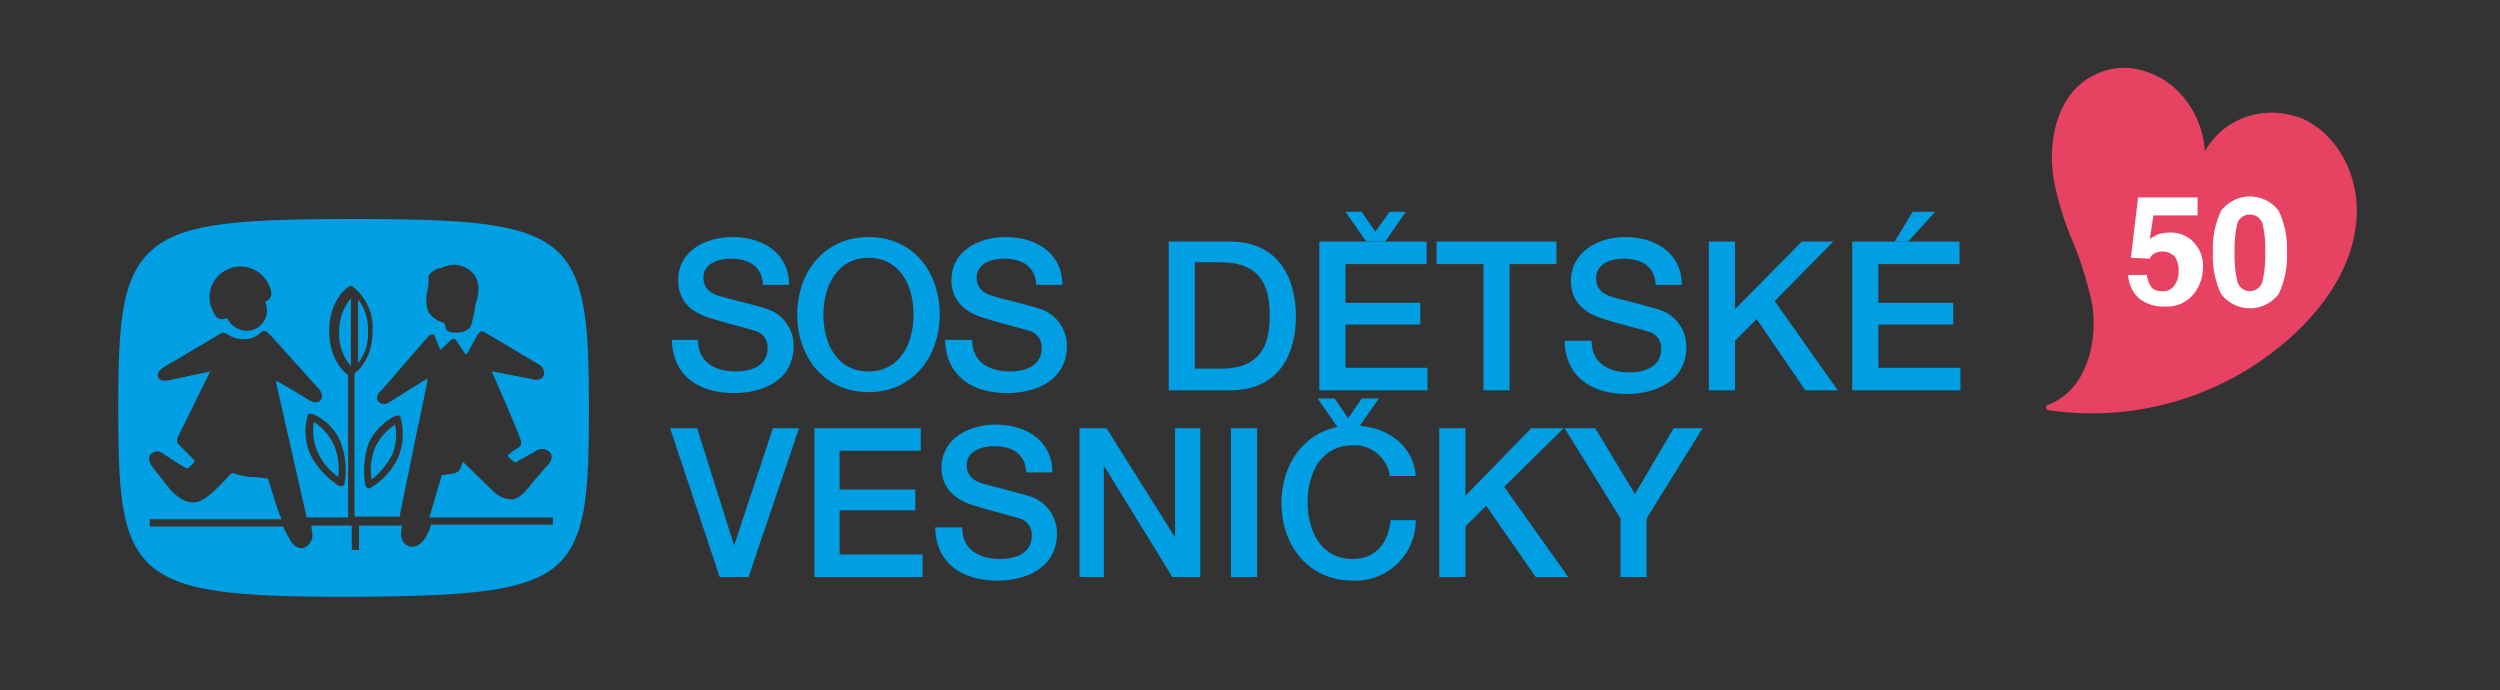
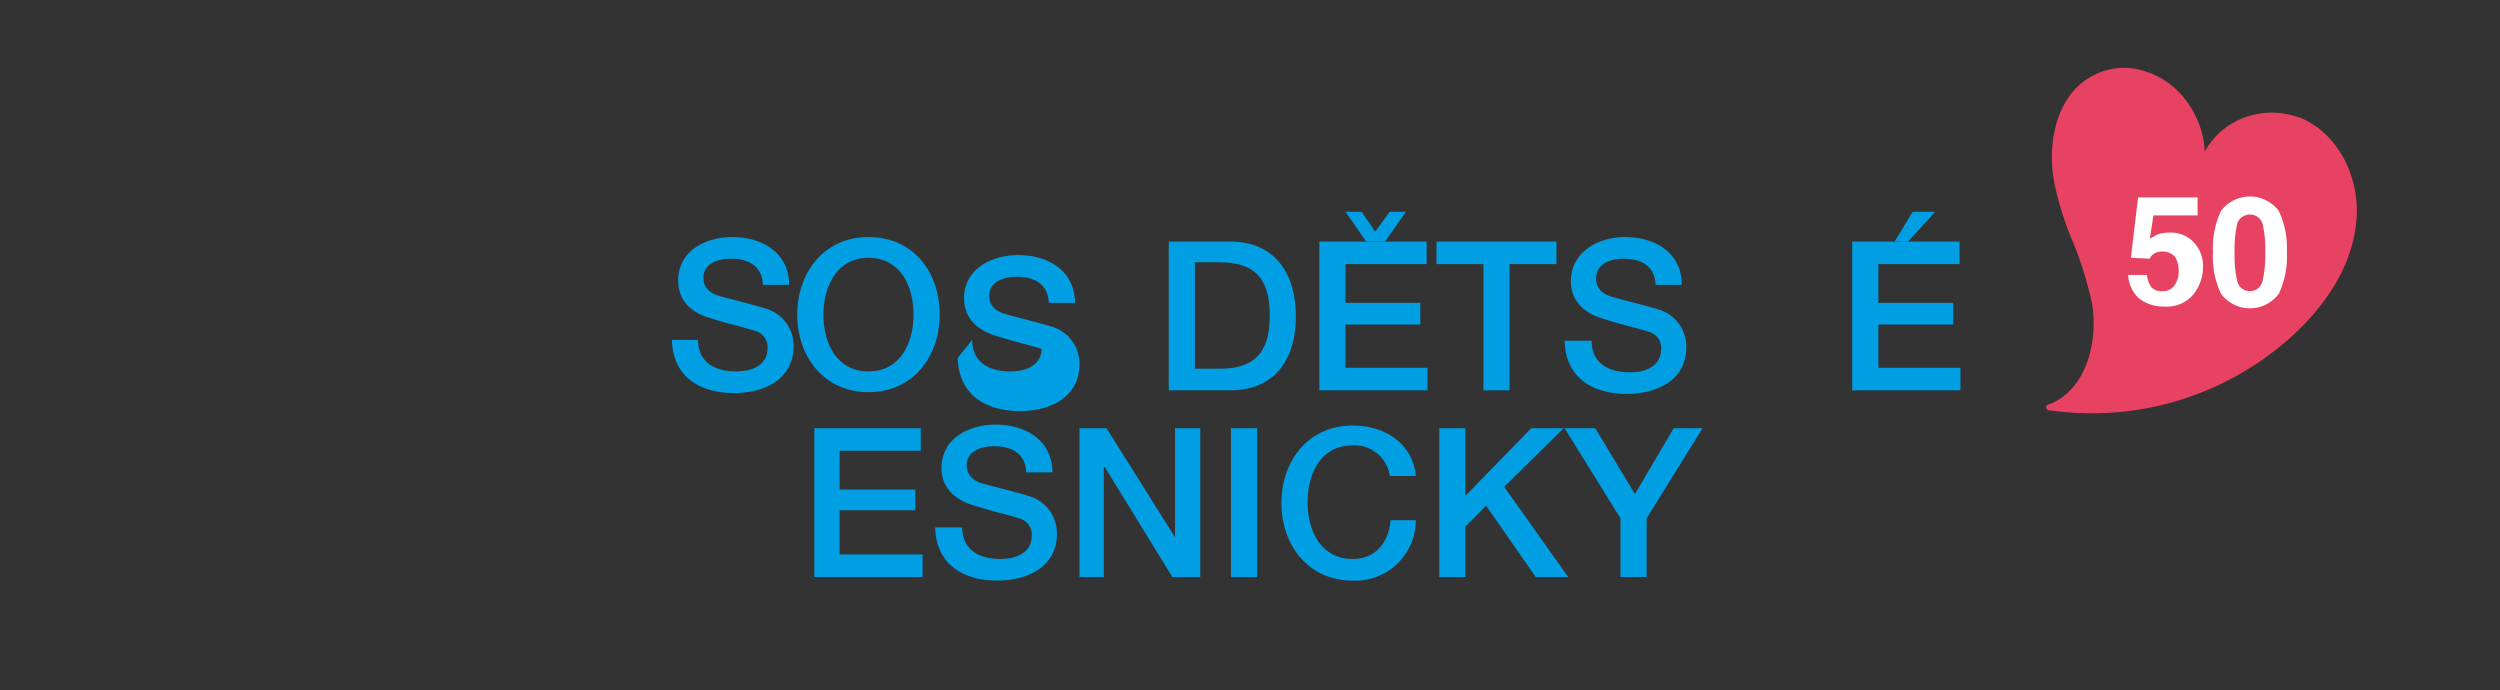
<svg xmlns="http://www.w3.org/2000/svg" xmlns:ns1="http://sodipodi.sourceforge.net/DTD/sodipodi-0.dtd" xmlns:ns2="http://www.inkscape.org/namespaces/inkscape" id="Vrstva_1" data-name="Vrstva 1" width="326" height="90" viewBox="0 0 326 90" version="1.1" ns1:docname="sos-vesnicky-logo50.svg" ns2:version="0.92.3 (2405546, 2018-03-11)">
  <rect x="0" y="0" width="326" height="90" fill="#333333" stroke="none" />
  <ns1:namedview pagecolor="#ffffff" bordercolor="#666666" borderopacity="1" objecttolerance="10" gridtolerance="10" guidetolerance="10" ns2:pageopacity="0" ns2:pageshadow="2" ns2:window-width="1853" ns2:window-height="1025" id="namedview71" showgrid="false" ns2:zoom="1.4079755" ns2:cx="262.73516" ns2:cy="45" ns2:window-x="67" ns2:window-y="27" ns2:window-maximized="1" ns2:current-layer="Vrstva_1" />
  <defs id="defs18">
    <style id="style16">.cls-1{fill:#e84262;}.cls-2{fill:#fff;}.cls-3{fill:#009ee2;}</style>
  </defs>
  <title id="title20">sos-vesnicky-logo50</title>
  <path class="cls-1" d="m 307.261,28.913 c 0.588,-5.997 -2.587,-11.758 -7.525,-13.64 -0.118,0 -0.353,-0.117 -0.47,-0.117 a 10.182,10.182 0 0 0 -8.584,1.176 9.692,9.692 0 0 0 -3.175,3.41 12.108,12.108 0 0 0 -3.645,-7.996 10.137,10.137 0 0 0 -3.88,-2.352 8.544,8.544 0 0 0 -6.82,0.353 c -5.174,2.469 -6.35,9.289 -5.174,14.58 a 40.522,40.522 0 0 0 2.352,7.29 48.303,48.303 0 0 1 2.469,7.996 c 0.823,5.056 -0.823,11.406 -5.762,13.169 -0.118,0 -0.235,0.235 -0.235,0.353 0,0.118 0.117,0.235 0.235,0.353 h 0.118 A 38.847,38.847 0 0 0 299.618,43.14 c 3.175,-3.057 7.055,-7.995 7.643,-14.227 z" id="path22" ns2:connector-curvature="0" style="fill:#e84262" />
  <path class="cls-2" d="m 279.981,36.085 a 3.926,3.926 0 0 0 0.588,1.411 1.875,1.875 0 0 0 1.411,0.47 1.747,1.747 0 0 0 1.529,-0.706 2.991,2.991 0 0 0 0.588,-1.881 3.451,3.451 0 0 0 -0.47,-1.881 2.231,2.231 0 0 0 -2.352,-0.588 1.344,1.344 0 0 0 -0.941,0.823 l -2.469,-0.118 0.941,-7.878 h 7.76 V 28.09 h -5.762 l -0.47,3.057 a 10.604,10.604 0 0 1 1.058,-0.588 5.22,5.22 0 0 1 1.529,-0.235 4.164,4.164 0 0 1 3.057,1.176 4.516,4.516 0 0 1 1.293,3.41 5.67,5.67 0 0 1 -1.293,3.527 4.486,4.486 0 0 1 -3.763,1.529 5.029,5.029 0 0 1 -3.292,-1.058 4.416,4.416 0 0 1 -1.411,-3.057 h 2.469 z" id="path24" ns2:connector-curvature="0" style="fill:#ffffff" />
  <path class="cls-2" d="m 297.149,27.502 a 11.308,11.308 0 0 1 1.058,5.409 11.308,11.308 0 0 1 -1.058,5.409 4.703,4.703 0 0 1 -7.525,0 11.308,11.308 0 0 1 -1.058,-5.409 11.308,11.308 0 0 1 1.058,-5.409 4.703,4.703 0 0 1 7.525,0 z m -5.409,9.172 a 1.694,1.694 0 0 0 3.292,0 14.989,14.989 0 0 0 0.353,-3.763 14.365,14.365 0 0 0 -0.353,-3.763 1.74,1.74 0 0 0 -3.292,0 14.989,14.989 0 0 0 -0.353,3.763 14.989,14.989 0 0 0 0.353,3.763 z" id="path26" ns2:connector-curvature="0" style="fill:#ffffff" />
  <path class="cls-3" d="m 91.024,44.316 c 0,2.94 2.234,4.115 4.939,4.115 2.94,0 4.115,-1.411 4.115,-2.94 A 2.171,2.171 0 0 0 98.432,43.14 c -1.411,-0.47 -3.175,-0.823 -5.762,-1.646 -3.292,-0.941 -4.233,-2.94 -4.233,-4.939 0,-3.88 3.645,-5.644 7.055,-5.644 3.998,0 7.408,2.116 7.408,6.232 h -3.41 c -0.118,-2.469 -1.881,-3.41 -4.233,-3.41 -1.529,0 -3.528,0.588 -3.528,2.469 0,1.411 0.941,2.116 2.352,2.469 0.353,0.118 4.586,1.176 5.644,1.529 a 5.039,5.039 0 0 1 3.763,4.939 c 0,4.351 -3.88,6.114 -7.761,6.114 -4.468,0 -7.996,-2.117 -8.113,-6.938 z" id="path28" ns2:connector-curvature="0" style="fill:#009ee2" />
  <path class="cls-3" d="m 122.537,41.024 c 0,5.526 -3.527,10.112 -9.289,10.112 -5.762,0 -9.289,-4.586 -9.289,-10.112 0,-5.526 3.528,-10.112 9.289,-10.112 5.879,0 9.289,4.586 9.289,10.112 m -15.168,0 c 0,3.763 1.764,7.408 5.879,7.408 4.115,0 5.879,-3.645 5.879,-7.408 0,-3.763 -1.764,-7.408 -5.879,-7.408 -4.115,0 -5.879,3.763 -5.879,7.408" id="path30" ns2:connector-curvature="0" style="fill:#009ee2" />
-   <path class="cls-3" d="m 126.77,44.316 c 0,2.94 2.234,4.115 4.939,4.115 2.94,0 4.115,-1.411 4.115,-2.94 a 2.171,2.171 0 0 0 -1.646,-2.352 c -1.411,-0.47 -3.175,-0.823 -5.762,-1.646 -3.292,-0.941 -4.351,-2.94 -4.351,-4.939 0,-3.88 3.645,-5.644 7.055,-5.644 3.998,0 7.408,2.116 7.408,6.232 h -3.41 c -0.117,-2.469 -1.881,-3.41 -4.233,-3.41 -1.529,0 -3.527,0.588 -3.527,2.469 0,1.411 0.941,2.116 2.352,2.469 0.353,0.118 4.586,1.176 5.644,1.529 a 5.04,5.04 0 0 1 3.763,4.939 c 0,4.351 -3.88,6.114 -7.761,6.114 -4.468,0 -7.996,-2.116 -8.113,-6.938 z" id="path32" ns2:connector-curvature="0" style="fill:#009ee2" />
-   <path class="cls-3" d="m 46.695,39.025 v 8.348 a 6.371,6.371 0 0 0 1.293,-4.233 6.508,6.508 0 0 0 -1.293,-4.115 m -2.587,23.164 a 8.309,8.309 0 0 0 -0.588,-4.233 7.279,7.279 0 0 0 -2.587,-2.94 6.936,6.936 0 0 0 0.47,3.88 7.839,7.839 0 0 0 2.704,3.292 M 45.754,47.726 v -8.819 a 6.728,6.728 0 0 0 -1.529,4.468 6.355,6.355 0 0 0 1.529,4.351 m 5.409,11.523 a 6.693,6.693 0 0 0 0.353,-3.88 7.279,7.279 0 0 0 -2.587,2.94 8.06,8.06 0 0 0 -0.47,4.233 10.085,10.085 0 0 0 2.704,-3.292 M 72.328,32.44 c -4.115,-3.41 -11.758,-3.88 -26.221,-3.88 -14.463,0 -22.106,0.47 -26.104,3.88 -4.115,3.41 -4.586,9.524 -4.586,20.695 0,11.171 0.353,17.402 4.468,20.812 4.115,3.41 11.758,3.88 26.221,3.88 C 60.57,77.71 68.213,77.24 72.328,73.947 c 4.115,-3.41 4.468,-9.524 4.468,-20.812 0,-11.17 -0.47,-17.285 -4.468,-20.695 m -16.462,3.527 a 2.556,2.556 0 0 1 1.764,-1.058 3.384,3.384 0 0 1 3.645,0.353 c 1.999,1.529 0.706,4.468 0.706,4.468 a 15.158,15.158 0 0 1 -0.588,2.822 c -0.118,0.353 -0.941,0.706 -0.941,0.706 a 4.449,4.449 0 0 1 -0.941,0.117 2.529,2.529 0 0 1 -1.176,-0.235 c -0.235,-0.118 -0.235,-0.588 -0.235,-0.588 a 1.675,1.675 0 0 0 -0.235,-0.47 3.209,3.209 0 0 1 -1.999,-1.411 4.669,4.669 0 0 1 -0.118,-2.822 5.785,5.785 0 0 0 0.118,-1.881 M 29.645,35.145 a 4.033,4.033 0 0 1 5.372,1.918 q 0.019,0.04 0.037,0.081 c 0.588,1.293 0.353,1.764 -0.47,2.234 a 3.433,3.433 0 0 1 0.235,1.058 2.661,2.661 0 0 1 -2.617,2.704 c -0.029,5e-4 -0.059,5e-4 -0.088,0 A 2.855,2.855 0 0 1 29.645,41.494 C 28.822,41.729 28.234,41.729 27.764,40.553 A 3.953,3.953 0 0 1 29.469,35.23 q 0.087,-0.045 0.176,-0.085 m 42.918,33.276 H 56.219 l -0.118,0.353 c 0,0 -0.941,2.94 -2.704,2.469 -1.646,-0.47 -0.941,-2.704 -0.941,-2.704 h -5.644 V 71.713 H 45.872 V 68.538 H 40.58 l 0.118,0.823 a 1.75,1.75 0 0 1 -0.941,1.999 c -1.294,0.588 -2.116,-1.293 -2.116,-1.293 A 12.929,12.929 0 0 1 36.935,68.656 H 19.533 V 67.715 H 36.7 a 8.087,8.087 0 0 0 -0.353,-0.941 c -0.588,-1.529 -1.293,-4.233 -1.411,-4.351 A 16.124,16.124 0 0 0 32.467,62.189 c -1.176,-0.117 -2.116,-0.588 -2.234,-0.47 -0.353,0.118 -2.94,3.527 -4.703,3.763 -1.764,0.353 -3.527,-1.881 -3.527,-1.881 l -2.116,-2.704 c 0,0 -0.823,-1.058 -0.235,-1.646 a 1.114,1.114 0 0 1 1.411,-0.235 c 0,0 2.822,1.881 3.175,1.999 0.235,0.118 0.353,0 0.353,0 l 0.706,-0.706 c 0.117,-0.235 0,-0.353 0,-0.353 l -1.999,-1.999 c -0.47,-0.47 0,-1.176 0,-1.176 l 4.115,-8.348 -5.527,1.176 c 0,0 -1.058,0.235 -1.293,-0.47 -0.235,-0.705 0.823,-1.294 0.823,-1.294 l 7.173,-4.233 a 1.722,1.722 0 0 1 0.47,-0.235 2.663,2.663 0 0 1 0.47,0.117 3.383,3.383 0 0 0 2.352,0.706 2.866,2.866 0 0 0 2.117,-0.823 0.821,0.821 0 0 1 0.47,-0.235 c 0.235,0 0.823,0.588 0.823,0.588 l 6.349,7.055 c 0,0 0.706,0.823 0.118,1.411 -0.47,0.588 -1.411,0 -1.411,0 0,0 -3.998,-2.469 -4.233,-2.469 a 0.115,0.115 0 0 0 -0.118,0.113 v 0.005 L 39.992,67.48 h 5.409 V 48.902 c -0.353,-0.235 -2.469,-1.881 -2.469,-5.762 0,-4.115 2.469,-5.762 2.587,-5.762 a 0.358,0.358 0 0 1 0.47,0 6.693,6.693 0 0 1 2.587,5.761 c 0,3.41 -1.646,5.056 -2.352,5.526 v 18.696 h 5.879 l 2.352,-11.523 c 0,0 1.411,-6.467 1.293,-6.467 -0.118,0 -4.939,3.057 -4.939,3.057 a 1.112,1.112 0 0 1 -1.411,0 c -0.706,-0.706 0.353,-1.529 0.353,-1.529 l 6.114,-7.055 a 0.821,0.821 0 0 1 0.47,-0.235 c 0.353,0 0.353,0.235 0.353,0.235 l 0.706,1.764 a 8.552,8.552 0 0 0 1.058,-0.941 c 0,0 0.47,-0.47 0.706,-0.47 a 0.435,0.435 0 0 1 0.353,0.235 l 0.941,1.411 c 0,0 0.235,0.353 0.353,0.353 a 0.115,0.115 0 0 0 0.118,-0.113 V 46.08 l 1.176,-2.116 a 3.377,3.377 0 0 1 0.47,-0.706 c 0.235,-0.118 0.706,0.118 0.706,0.118 l 6.937,4.115 a 1.301,1.301 0 0 1 0.706,1.411 c -0.353,1.058 -1.881,0.47 -1.881,0.47 l -4.821,-0.941 a 0.163,0.163 0 0 0 -0.005,0.23 l 0.005,0.005 c 0,0 3.763,8.466 3.763,9.054 a 0.87,0.87 0 0 1 -0.47,0.706 8.972,8.972 0 0 0 -1.293,0.941 0.41,0.41 0 0 0 0.118,0.235 5.11,5.11 0 0 0 0.823,0.706 0.821,0.821 0 0 0 0.47,-0.235 l 2.116,-1.176 a 1.466,1.466 0 0 1 1.881,0 c 0.823,0.823 -0.235,1.764 -0.235,1.764 L 69.27,63.129 c 0,0 -1.293,1.881 -2.469,1.999 A 3.64,3.64 0 0 1 64.332,64.07 c 0,0 -3.763,-3.645 -3.88,-3.763 -0.117,-0.118 -0.118,0 -0.118,0 0,0 -0.353,1.058 -0.588,1.176 l -0.47,0.235 c 0,0 -1.529,0.235 -1.646,0.235 -0.118,0 -0.118,0.353 -0.118,0.353 L 55.984,67.48 h 16.109 v 0.941 z M 44.343,57.485 a 10.18,10.18 0 0 1 0.588,5.526 c 0,0.118 -0.117,0.235 -0.235,0.353 -0.118,0.118 -0.235,0 -0.47,0 a 10.556,10.556 0 0 1 -3.763,-4.115 7.588,7.588 0 0 1 -0.353,-5.056 0.253,0.253 0 0 1 0.235,-0.235 h 0.353 a 6.822,6.822 0 0 1 3.645,3.527 m 7.29,-3.292 h 0.353 a 0.253,0.253 0 0 1 0.235,0.235 8.035,8.035 0 0 1 -0.235,5.056 8.991,8.991 0 0 1 -3.645,4.116 c -0.118,0.117 -0.235,0.117 -0.47,0 -0.117,0 -0.235,-0.235 -0.235,-0.353 a 10.892,10.892 0 0 1 0.47,-5.526 7.533,7.533 0 0 1 3.527,-3.527" id="path34" ns2:connector-curvature="0" style="fill:#009ee2" />
+   <path class="cls-3" d="m 126.77,44.316 c 0,2.94 2.234,4.115 4.939,4.115 2.94,0 4.115,-1.411 4.115,-2.94 c -1.411,-0.47 -3.175,-0.823 -5.762,-1.646 -3.292,-0.941 -4.351,-2.94 -4.351,-4.939 0,-3.88 3.645,-5.644 7.055,-5.644 3.998,0 7.408,2.116 7.408,6.232 h -3.41 c -0.117,-2.469 -1.881,-3.41 -4.233,-3.41 -1.529,0 -3.527,0.588 -3.527,2.469 0,1.411 0.941,2.116 2.352,2.469 0.353,0.118 4.586,1.176 5.644,1.529 a 5.04,5.04 0 0 1 3.763,4.939 c 0,4.351 -3.88,6.114 -7.761,6.114 -4.468,0 -7.996,-2.116 -8.113,-6.938 z" id="path32" ns2:connector-curvature="0" style="fill:#009ee2" />
  <path class="cls-3" d="m 152.403,31.499 h 7.996 c 5.997,0 8.584,4.351 8.584,9.759 0,5.409 -2.587,9.642 -8.584,9.642 h -7.996 z m 3.41,16.579 h 3.292 c 5.291,0 6.467,-3.057 6.467,-6.937 0,-3.88 -1.176,-6.938 -6.467,-6.938 h -3.292 z" id="path36" ns2:connector-curvature="0" style="fill:#009ee2" />
  <polygon class="cls-3" points="203.209,31.495 203.209,34.317 193.449,34.317 193.449,39.961 204.149,39.961 204.149,42.901 190.039,42.901 190.039,23.499 204.032,23.499 204.032,26.439 193.449,26.439 193.449,31.495 " id="polygon38" transform="translate(-18,8)" style="fill:#009ee2" />
  <polygon class="cls-3" points="220.964,23.499 220.964,26.439 214.85,26.439 214.85,42.901 211.44,42.901 211.44,26.439 205.325,26.439 205.325,23.499 " id="polygon40" transform="translate(-18,8)" style="fill:#009ee2" />
  <path class="cls-3" d="m 207.55,44.434 c 0,2.94 2.234,4.115 4.939,4.115 2.94,0 4.115,-1.411 4.115,-2.94 a 2.171,2.171 0 0 0 -1.646,-2.352 c -1.411,-0.47 -3.175,-0.823 -5.762,-1.646 -3.292,-0.941 -4.351,-2.94 -4.351,-4.939 0,-3.88 3.645,-5.762 7.055,-5.762 3.998,0 7.408,2.116 7.408,6.232 h -3.41 c -0.118,-2.469 -1.881,-3.41 -4.233,-3.41 -1.529,0 -3.527,0.588 -3.527,2.587 0,1.411 0.941,2.116 2.352,2.469 0.353,0.118 4.586,1.176 5.644,1.529 a 5.039,5.039 0 0 1 3.763,4.939 c 0,4.351 -3.88,6.114 -7.76,6.114 -4.468,0 -7.996,-2.116 -8.113,-6.937 z" id="path42" ns2:connector-curvature="0" style="fill:#009ee2" />
-   <polygon class="cls-3" points="249.419,31.26 257.65,42.901 253.417,42.901 247.068,33.612 244.246,36.434 244.246,42.901 240.836,42.901 240.836,23.499 244.246,23.499 244.246,32.318 252.947,23.499 257.062,23.499 " id="polygon44" transform="translate(-18,8)" style="fill:#009ee2" />
  <polygon class="cls-3" points="272.701,31.495 272.701,34.317 262.941,34.317 262.941,39.961 273.641,39.961 273.641,42.901 259.531,42.901 259.531,23.499 273.524,23.499 273.524,26.439 262.941,26.439 262.941,31.495 " id="polygon46" transform="translate(-18,8)" style="fill:#009ee2" />
  <polygon class="cls-3" points="270.349,19.619 266.822,23.499 265.058,23.499 267.41,19.619 " id="polygon48" transform="translate(-18,8)" style="fill:#009ee2" />
  <polygon class="cls-3" points="195.566,19.619 197.33,22.206 199.211,19.619 201.327,19.619 198.623,23.499 196.154,23.499 193.449,19.619 " id="polygon50" transform="translate(-18,8)" style="fill:#009ee2" />
-   <polygon class="cls-3" points="113.728,63.125 118.784,47.839 122.194,47.839 115.609,67.241 111.846,67.241 105.379,47.839 108.907,47.839 " id="polygon52" transform="translate(-18,8)" style="fill:#009ee2" />
  <polygon class="cls-3" points="137.362,55.835 137.362,58.539 127.485,58.539 127.485,64.301 138.303,64.301 138.303,67.241 124.193,67.241 124.193,47.839 138.067,47.839 138.067,50.779 127.485,50.779 127.485,55.835 " id="polygon54" transform="translate(-18,8)" style="fill:#009ee2" />
  <path class="cls-3" d="m 125.476,68.773 c 0,2.94 2.234,4.115 4.939,4.115 2.94,0 4.115,-1.411 4.115,-2.94 a 2.171,2.171 0 0 0 -1.646,-2.352 c -1.411,-0.47 -3.175,-0.823 -5.762,-1.646 -3.292,-0.941 -4.351,-2.94 -4.351,-4.939 0,-3.88 3.645,-5.644 7.055,-5.644 3.998,0 7.408,2.116 7.408,6.232 h -3.41 c -0.118,-2.469 -1.881,-3.41 -4.233,-3.41 -1.529,0 -3.527,0.588 -3.527,2.469 0,1.411 0.941,2.116 2.352,2.469 0.353,0.118 4.586,1.176 5.644,1.529 a 5.04,5.04 0 0 1 3.763,4.939 c 0,4.351 -3.88,6.114 -7.761,6.114 -4.468,0 -7.996,-2.116 -8.113,-6.938 z" id="path56" ns2:connector-curvature="0" style="fill:#009ee2" />
  <polygon class="cls-3" points="174.518,67.241 170.873,67.241 162.055,52.895 161.937,52.895 161.937,67.241 158.762,67.241 158.762,47.839 162.29,47.839 171.226,62.067 171.226,47.839 174.518,47.839 " id="polygon58" transform="translate(-18,8)" style="fill:#009ee2" />
  <rect class="cls-3" x="160.516" y="55.839" width="3.41" height="19.401" id="rect60" style="fill:#009ee2" />
  <path class="cls-3" d="m 181.211,61.954 a 4.648,4.648 0 0 0 -4.821,-3.88 c -4.115,0 -5.879,3.645 -5.879,7.408 0,3.763 1.764,7.408 5.879,7.408 3.057,0 4.703,-2.234 4.939,-5.056 h 3.292 a 7.886,7.886 0 0 1 -7.887,7.886 q -0.172,0 -0.344,-0.007 c -5.762,0 -9.289,-4.586 -9.289,-10.112 0,-5.526 3.527,-10.112 9.289,-10.112 4.351,0 7.878,2.469 8.231,6.585 h -3.41 z" id="path62" ns2:connector-curvature="0" style="fill:#009ee2" />
  <polygon class="cls-3" points="214.144,55.482 222.493,67.241 218.26,67.241 211.792,57.951 209.088,60.656 209.088,67.241 205.678,67.241 205.678,47.839 209.088,47.839 209.088,56.658 217.672,47.839 221.905,47.839 " id="polygon64" transform="translate(-18,8)" style="fill:#009ee2" />
  <polygon class="cls-3" points="229.312,67.241 229.312,59.598 222.022,47.839 226.02,47.839 231.194,56.423 236.25,47.839 240.013,47.839 232.722,59.598 232.722,67.241 " id="polygon66" transform="translate(-18,8)" style="fill:#009ee2" />
-   <polygon class="cls-3" points="192.038,43.959 193.802,46.546 195.566,43.959 197.8,43.959 195.096,47.839 192.509,47.839 189.804,43.959 " id="polygon68" transform="translate(-18,8)" style="fill:#009ee2" />
</svg>